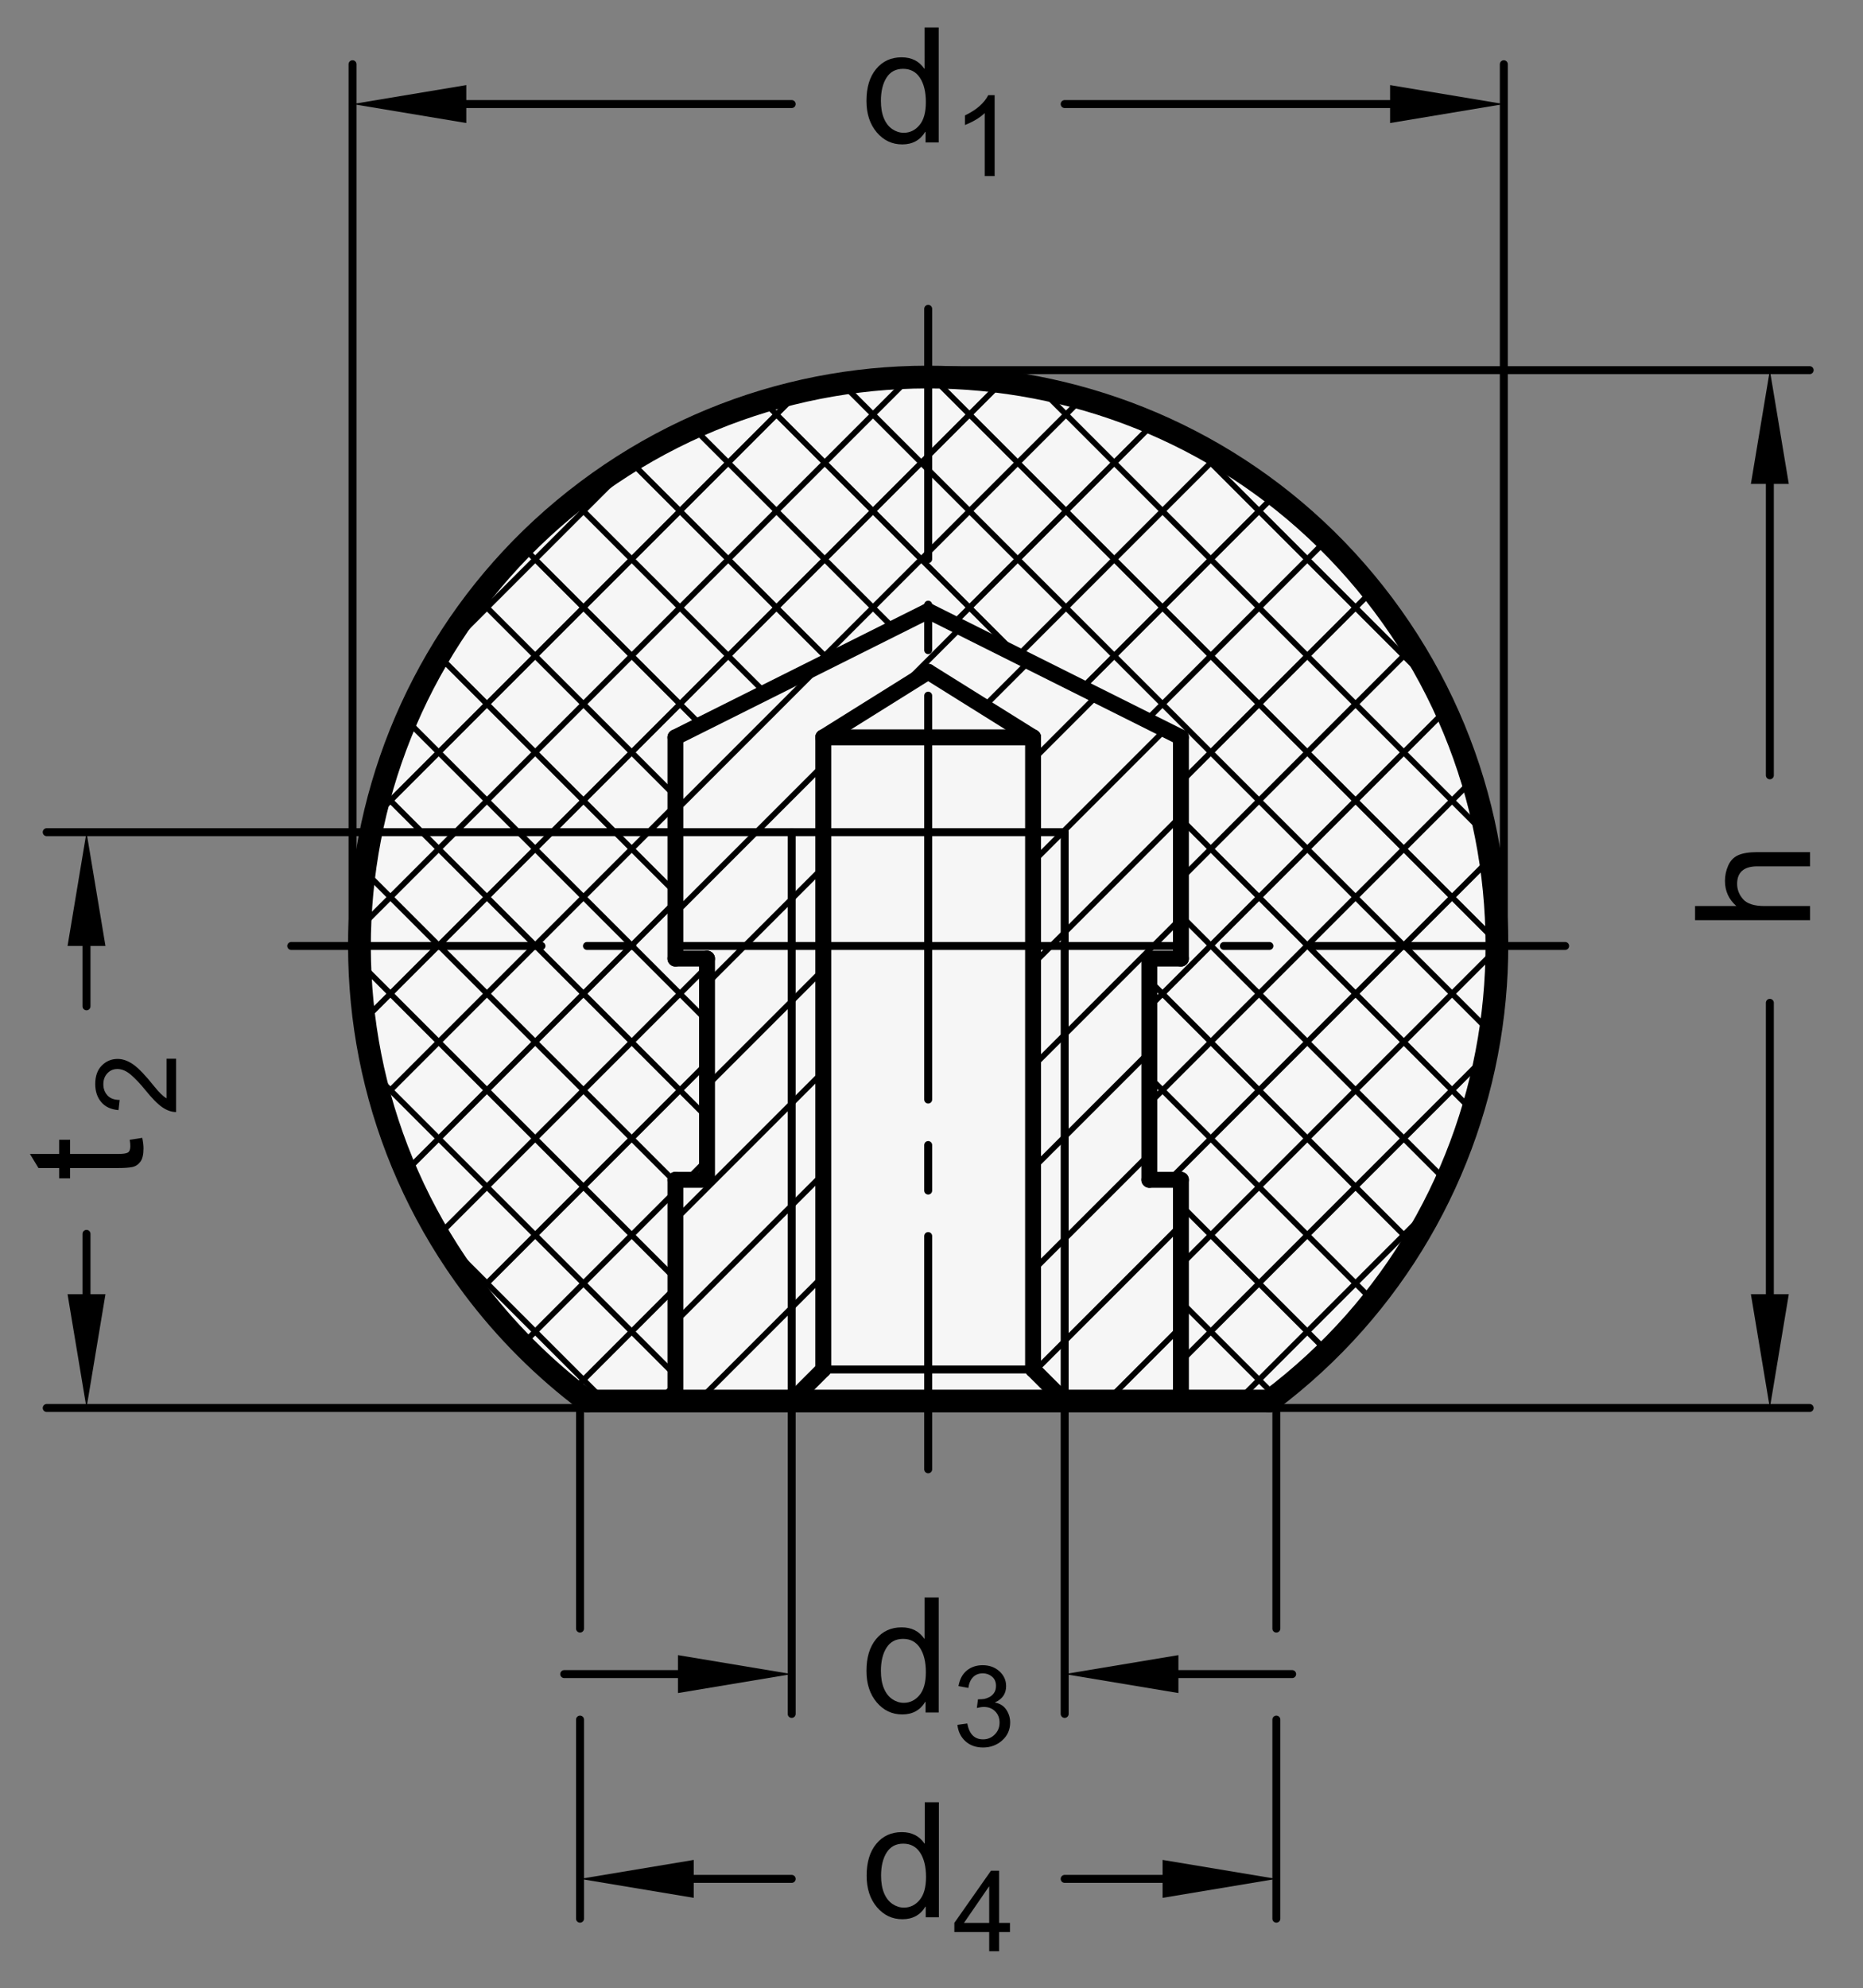
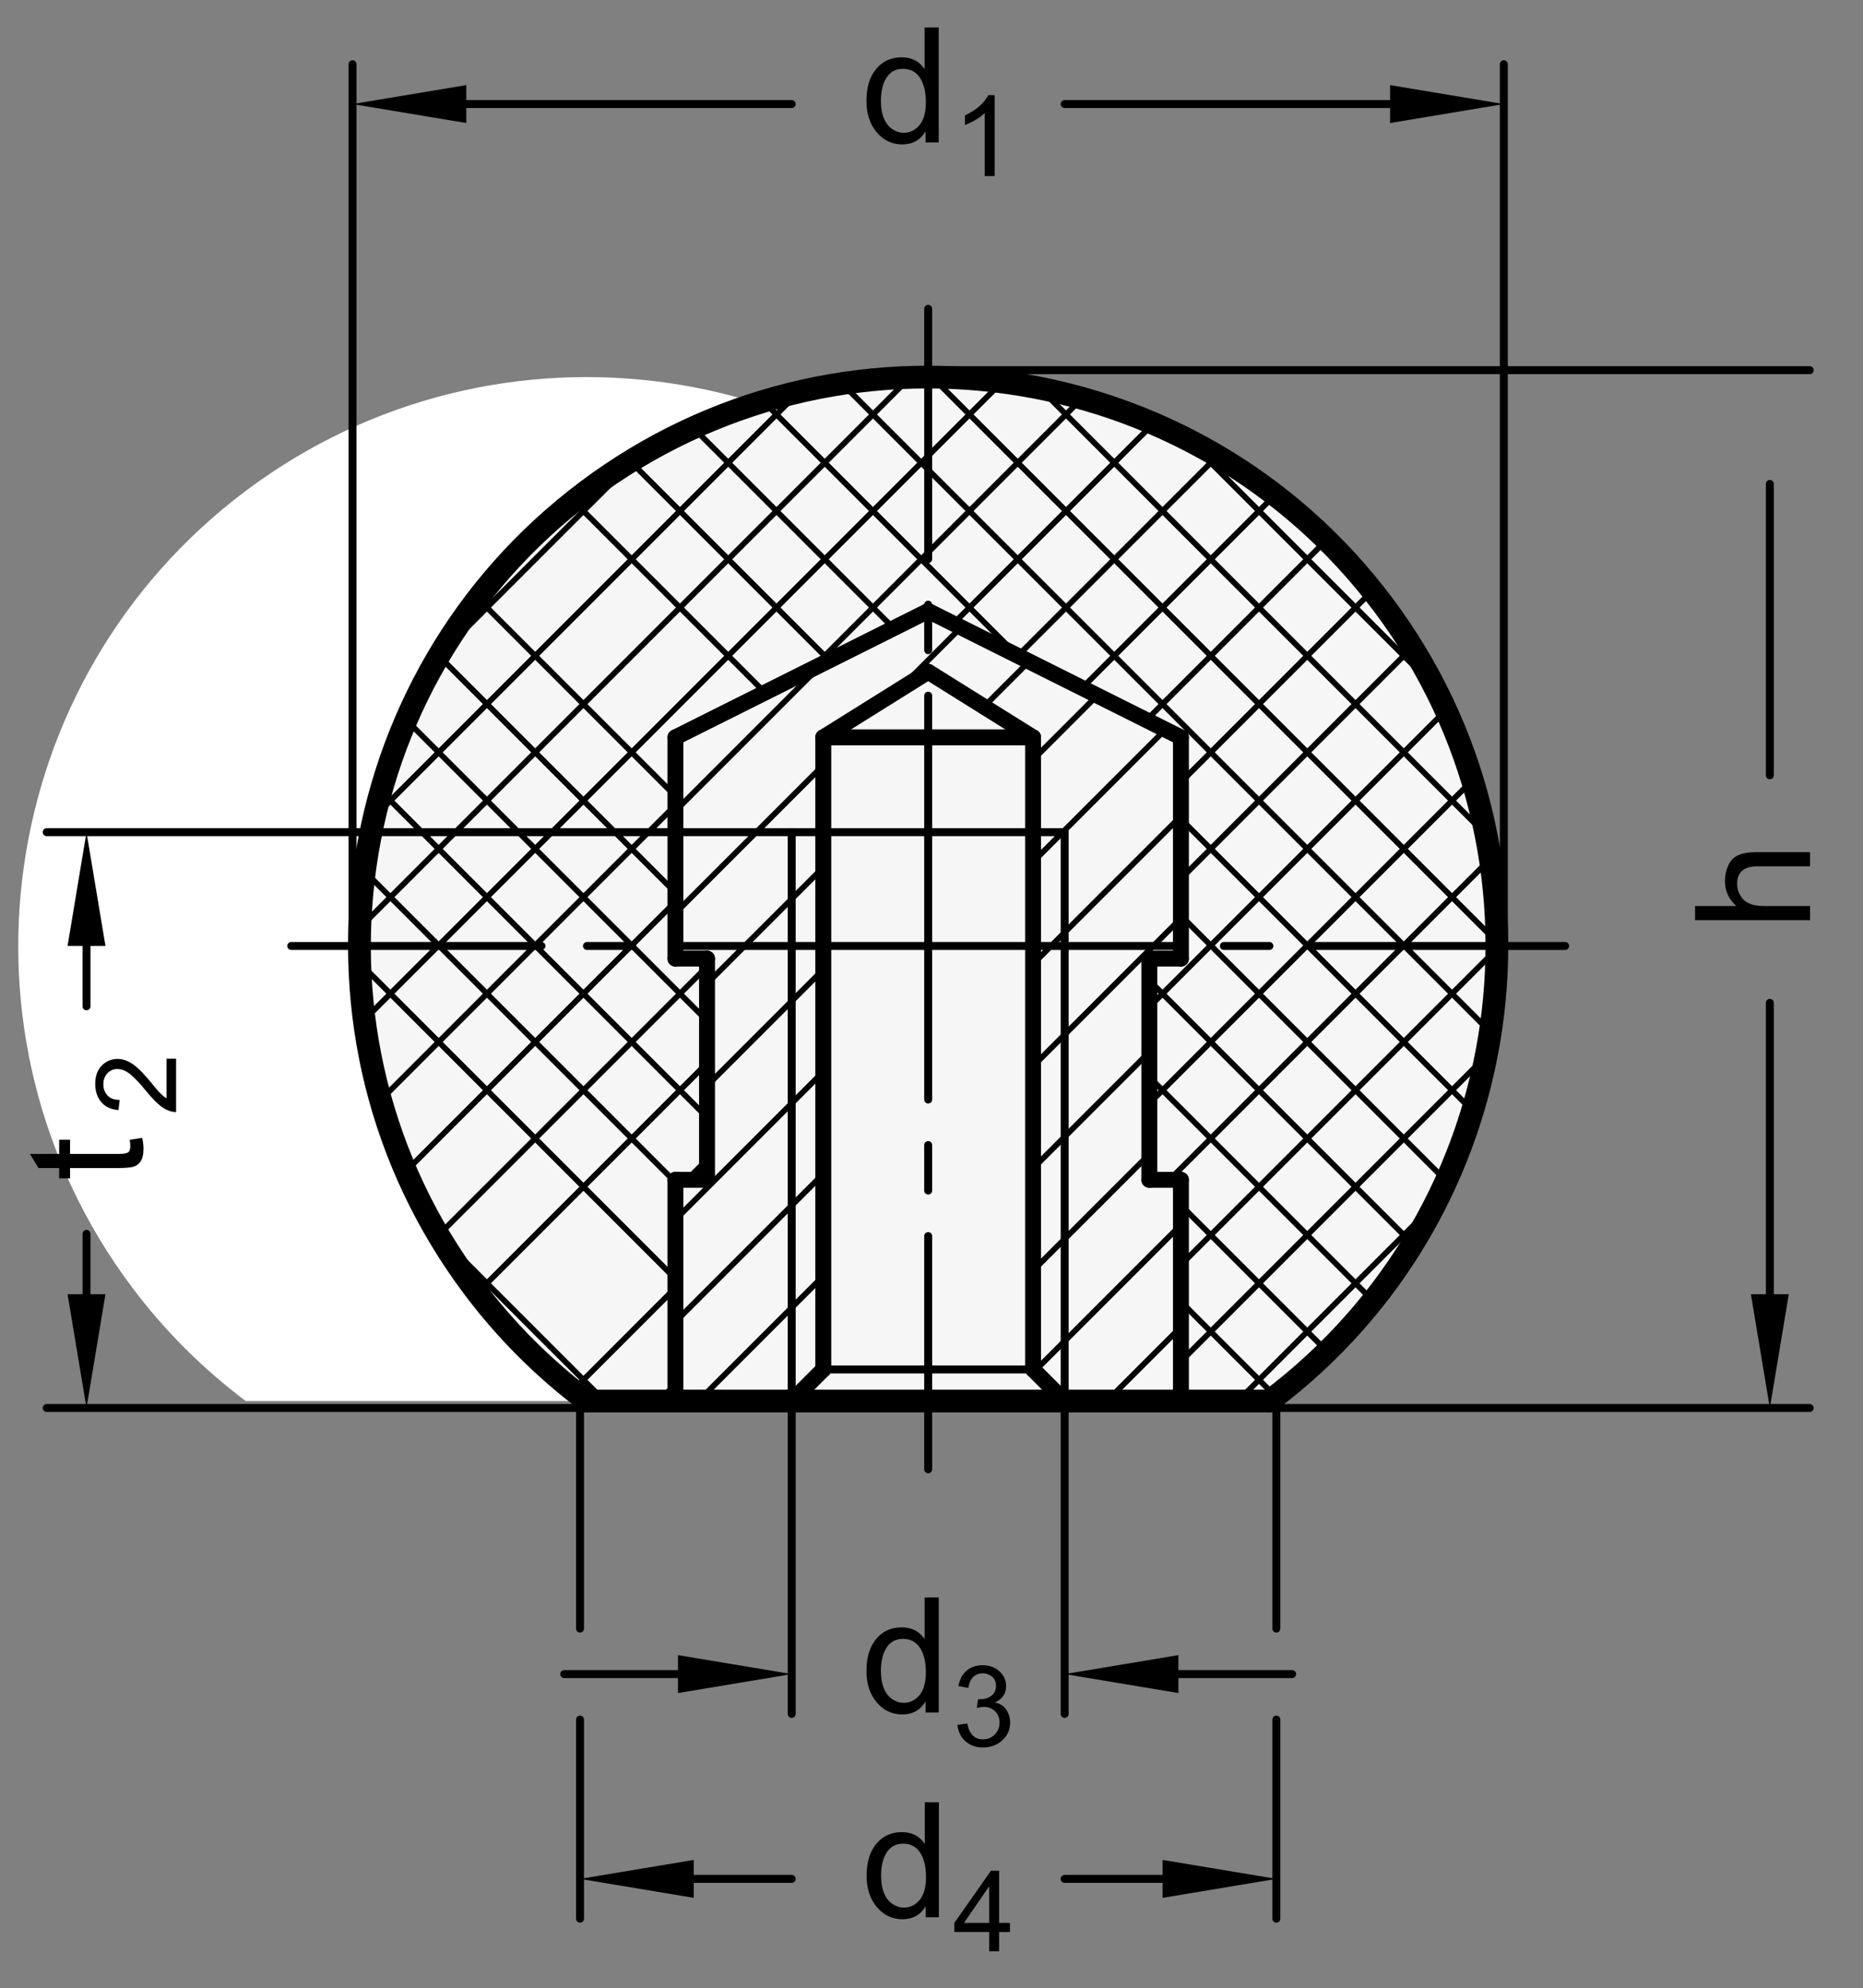
<svg xmlns="http://www.w3.org/2000/svg" version="1.1" x="0px" y="0px" viewBox="0 0 116.076 123.85" enable-background="new 0 0 116.076 123.85" xml:space="preserve">
  <rect x="0" y="0" width="116.076" height="123.85" fill="#808080" stroke="none" />
  <g id="MD_x5F_3_x5F_FUELLUNG_x5F_WS">
    <g id="POLYLINE_1_">
-       <path fill="#FFFFFF" d="M57.831,87.269h21.26c15.655-11.741,18.828-33.951,7.087-49.606s-33.951-18.828-49.606-7.087    s-18.828,33.951-7.087,49.606c2.015,2.686,4.401,5.072,7.087,7.087h9.921H57.831z" />
+       <path fill="#FFFFFF" d="M57.831,87.269c15.655-11.741,18.828-33.951,7.087-49.606s-33.951-18.828-49.606-7.087    s-18.828,33.951-7.087,49.606c2.015,2.686,4.401,5.072,7.087,7.087h9.921H57.831z" />
    </g>
  </g>
  <g id="MD_x5F_3_x5F_FUELLUNG_x5F_GR">
    <g id="POLYLINE">
      <path fill="#F6F6F6" d="M57.831,87.269h21.26c15.655-11.741,18.828-33.951,7.087-49.606s-33.951-18.828-49.606-7.087    s-18.828,33.951-7.087,49.606c2.015,2.686,4.401,5.072,7.087,7.087h9.921H57.831z" />
    </g>
  </g>
  <g id="MD_x5F_2_x5F_SCHRAFFUR">
    <g id="HATCH">
      <path fill-rule="evenodd" clip-rule="evenodd" fill="none" d="M57.831,38.056L42.083,45.93v5.906h7.244h1.969V45.93l6.535-4.085    l6.535,4.085v5.906h1.969v35.433h7.244V73.49h-1.969V59.71h1.969V45.93L57.831,38.056z M66.335,58.923h-1.969v26.378l1.969,1.969    V58.923z M49.327,51.836h-7.244v7.874h1.969v13.78h-1.969v13.78h7.244V51.836z M51.296,58.923h-1.969v28.346l1.969-1.969V58.923z     M51.296,51.836h-1.969v7.087h1.969V51.836z M66.335,51.836h-1.969v7.087h1.969V51.836z" />
      <path fill="none" stroke="#000000" stroke-width="0.354" stroke-linecap="round" stroke-linejoin="round" stroke-miterlimit="10" d="    M42.083,50.511l9.161-9.161 M42.083,56.875l5.039-5.039 M47.122,51.836l4.174-4.174 M55.914,43.044l3.964-3.964 M44.052,61.27    l5.276-5.276 M49.327,55.995l1.969-1.969 M61.305,44.017l2.816-2.816 M44.052,67.634l5.276-5.276 M49.327,62.359l1.969-1.969     M64.367,47.319l3.997-3.997 M42.083,75.967l7.244-7.244 M49.327,68.723l1.969-1.969 M64.367,53.683l1.847-1.847 M66.214,51.836    l6.392-6.392 M42.083,82.331l7.244-7.244 M49.327,75.087l1.969-1.969 M64.367,60.047l1.125-1.125 M65.491,58.923l0.844-0.844     M66.335,58.079l7.244-7.244 M43.509,87.269l5.818-5.818 M49.327,81.451l1.969-1.969 M64.367,66.411l1.969-1.969 M66.335,64.443    l7.244-7.244 M64.367,72.775l1.969-1.969 M64.367,79.139l1.969-1.969 M66.335,70.807l5.276-5.276 M66.335,77.171l5.276-5.276     M64.468,85.402l1.867-1.867 M66.335,83.535l7.244-7.244 M68.965,87.269l4.615-4.615" />
    </g>
    <g id="LINE_48_">
      <line fill="none" stroke="#000000" stroke-width="0.354" stroke-linecap="round" stroke-linejoin="round" stroke-miterlimit="10" x1="27.385" y1="40.797" x2="39.705" y2="28.477" />
    </g>
    <g id="LINE_49_">
      <line fill="none" stroke="#000000" stroke-width="0.354" stroke-linecap="round" stroke-linejoin="round" stroke-miterlimit="10" x1="23.325" y1="50.87" x2="49.778" y2="24.417" />
    </g>
    <g id="LINE_50_">
      <line fill="none" stroke="#000000" stroke-width="0.354" stroke-linecap="round" stroke-linejoin="round" stroke-miterlimit="10" x1="22.416" y1="57.792" x2="56.701" y2="23.508" />
    </g>
    <g id="LINE_51_">
      <line fill="none" stroke="#000000" stroke-width="0.354" stroke-linecap="round" stroke-linejoin="round" stroke-miterlimit="10" x1="22.698" y1="63.523" x2="62.432" y2="23.789" />
    </g>
    <g id="LINE_52_">
      <line fill="none" stroke="#000000" stroke-width="0.354" stroke-linecap="round" stroke-linejoin="round" stroke-miterlimit="10" x1="23.721" y1="68.514" x2="42.083" y2="50.152" />
    </g>
    <g id="LINE_53_">
      <line fill="none" stroke="#000000" stroke-width="0.354" stroke-linecap="round" stroke-linejoin="round" stroke-miterlimit="10" x1="50.525" y1="41.709" x2="67.422" y2="24.812" />
    </g>
    <g id="LINE_54_">
      <line fill="none" stroke="#000000" stroke-width="0.354" stroke-linecap="round" stroke-linejoin="round" stroke-miterlimit="10" x1="25.295" y1="72.953" x2="42.083" y2="56.165" />
    </g>
    <g id="LINE_55_">
      <line fill="none" stroke="#000000" stroke-width="0.354" stroke-linecap="round" stroke-linejoin="round" stroke-miterlimit="10" x1="59.405" y1="38.843" x2="71.862" y2="26.386" />
    </g>
    <g id="LINE_56_">
      <line fill="none" stroke="#000000" stroke-width="0.354" stroke-linecap="round" stroke-linejoin="round" stroke-miterlimit="10" x1="27.321" y1="76.94" x2="44.052" y2="60.209" />
    </g>
    <g id="LINE_57_">
      <line fill="none" stroke="#000000" stroke-width="0.354" stroke-linecap="round" stroke-linejoin="round" stroke-miterlimit="10" x1="63.414" y1="40.848" x2="75.849" y2="28.412" />
    </g>
    <g id="LINE_58_">
      <line fill="none" stroke="#000000" stroke-width="0.354" stroke-linecap="round" stroke-linejoin="round" stroke-miterlimit="10" x1="29.747" y1="80.527" x2="44.052" y2="66.223" />
    </g>
    <g id="LINE_59_">
      <line fill="none" stroke="#000000" stroke-width="0.354" stroke-linecap="round" stroke-linejoin="round" stroke-miterlimit="10" x1="67.422" y1="42.852" x2="79.436" y2="30.838" />
    </g>
    <g id="LINE_60_">
-       <line fill="none" stroke="#000000" stroke-width="0.354" stroke-linecap="round" stroke-linejoin="round" stroke-miterlimit="10" x1="32.544" y1="83.743" x2="42.083" y2="74.204" />
-     </g>
+       </g>
    <g id="LINE_61_">
      <line fill="none" stroke="#000000" stroke-width="0.354" stroke-linecap="round" stroke-linejoin="round" stroke-miterlimit="10" x1="71.431" y1="44.856" x2="82.652" y2="33.636" />
    </g>
    <g id="LINE_62_">
      <line fill="none" stroke="#000000" stroke-width="0.354" stroke-linecap="round" stroke-linejoin="round" stroke-miterlimit="10" x1="42.798" y1="73.49" x2="44.052" y2="72.236" />
    </g>
    <g id="LINE_63_">
      <line fill="none" stroke="#000000" stroke-width="0.354" stroke-linecap="round" stroke-linejoin="round" stroke-miterlimit="10" x1="35.704" y1="86.597" x2="42.083" y2="80.217" />
    </g>
    <g id="LINE_64_">
      <line fill="none" stroke="#000000" stroke-width="0.354" stroke-linecap="round" stroke-linejoin="round" stroke-miterlimit="10" x1="73.579" y1="48.721" x2="85.506" y2="36.795" />
    </g>
    <g id="LINE_65_">
      <line fill="none" stroke="#000000" stroke-width="0.354" stroke-linecap="round" stroke-linejoin="round" stroke-miterlimit="10" x1="41.045" y1="87.269" x2="42.083" y2="86.231" />
    </g>
    <g id="LINE_66_">
      <line fill="none" stroke="#000000" stroke-width="0.354" stroke-linecap="round" stroke-linejoin="round" stroke-miterlimit="10" x1="73.579" y1="54.735" x2="87.99" y2="40.323" />
    </g>
    <g id="LINE_67_">
      <line fill="none" stroke="#000000" stroke-width="0.354" stroke-linecap="round" stroke-linejoin="round" stroke-miterlimit="10" x1="71.611" y1="62.716" x2="90.082" y2="44.245" />
    </g>
    <g id="LINE_68_">
      <line fill="none" stroke="#000000" stroke-width="0.354" stroke-linecap="round" stroke-linejoin="round" stroke-miterlimit="10" x1="71.611" y1="68.729" x2="91.73" y2="48.61" />
    </g>
    <g id="LINE_69_">
      <line fill="none" stroke="#000000" stroke-width="0.354" stroke-linecap="round" stroke-linejoin="round" stroke-miterlimit="10" x1="72.864" y1="73.49" x2="92.848" y2="53.506" />
    </g>
    <g id="LINE_70_">
      <line fill="none" stroke="#000000" stroke-width="0.354" stroke-linecap="round" stroke-linejoin="round" stroke-miterlimit="10" x1="73.579" y1="78.787" x2="93.264" y2="59.103" />
    </g>
    <g id="LINE_71_">
      <line fill="none" stroke="#000000" stroke-width="0.354" stroke-linecap="round" stroke-linejoin="round" stroke-miterlimit="10" x1="73.579" y1="84.801" x2="92.593" y2="65.787" />
    </g>
    <g id="LINE_72_">
      <line fill="none" stroke="#000000" stroke-width="0.354" stroke-linecap="round" stroke-linejoin="round" stroke-miterlimit="10" x1="77.124" y1="87.269" x2="89.421" y2="74.972" />
    </g>
    <g id="LINE_73_">
      <line fill="none" stroke="#000000" stroke-width="0.354" stroke-linecap="round" stroke-linejoin="round" stroke-miterlimit="10" x1="37.672" y1="87.269" x2="27.289" y2="76.886" />
    </g>
    <g id="LINE_74_">
-       <line fill="none" stroke="#000000" stroke-width="0.354" stroke-linecap="round" stroke-linejoin="round" stroke-miterlimit="10" x1="42.083" y1="85.667" x2="23.305" y2="66.889" />
-     </g>
+       </g>
    <g id="LINE_75_">
      <line fill="none" stroke="#000000" stroke-width="0.354" stroke-linecap="round" stroke-linejoin="round" stroke-miterlimit="10" x1="42.083" y1="79.654" x2="22.414" y2="59.985" />
    </g>
    <g id="LINE_76_">
      <line fill="none" stroke="#000000" stroke-width="0.354" stroke-linecap="round" stroke-linejoin="round" stroke-miterlimit="10" x1="42.083" y1="73.64" x2="22.706" y2="54.263" />
    </g>
    <g id="LINE_77_">
      <line fill="none" stroke="#000000" stroke-width="0.354" stroke-linecap="round" stroke-linejoin="round" stroke-miterlimit="10" x1="44.052" y1="69.596" x2="23.736" y2="49.28" />
    </g>
    <g id="LINE_78_">
      <line fill="none" stroke="#000000" stroke-width="0.354" stroke-linecap="round" stroke-linejoin="round" stroke-miterlimit="10" x1="44.052" y1="63.583" x2="25.315" y2="44.845" />
    </g>
    <g id="LINE_79_">
      <line fill="none" stroke="#000000" stroke-width="0.354" stroke-linecap="round" stroke-linejoin="round" stroke-miterlimit="10" x1="73.751" y1="87.269" x2="73.579" y2="87.097" />
    </g>
    <g id="LINE_80_">
      <line fill="none" stroke="#000000" stroke-width="0.354" stroke-linecap="round" stroke-linejoin="round" stroke-miterlimit="10" x1="42.083" y1="55.601" x2="27.346" y2="40.863" />
    </g>
    <g id="LINE_81_">
      <line fill="none" stroke="#000000" stroke-width="0.354" stroke-linecap="round" stroke-linejoin="round" stroke-miterlimit="10" x1="79.474" y1="86.978" x2="73.579" y2="81.084" />
    </g>
    <g id="LINE_82_">
      <line fill="none" stroke="#000000" stroke-width="0.354" stroke-linecap="round" stroke-linejoin="round" stroke-miterlimit="10" x1="42.083" y1="49.588" x2="29.776" y2="37.28" />
    </g>
    <g id="LINE_83_">
      <line fill="none" stroke="#000000" stroke-width="0.354" stroke-linecap="round" stroke-linejoin="round" stroke-miterlimit="10" x1="82.685" y1="84.177" x2="73.579" y2="75.071" />
    </g>
    <g id="LINE_84_">
-       <line fill="none" stroke="#000000" stroke-width="0.354" stroke-linecap="round" stroke-linejoin="round" stroke-miterlimit="10" x1="43.654" y1="45.145" x2="32.577" y2="34.068" />
-     </g>
+       </g>
    <g id="LINE_85_">
      <line fill="none" stroke="#000000" stroke-width="0.354" stroke-linecap="round" stroke-linejoin="round" stroke-miterlimit="10" x1="71.998" y1="73.49" x2="71.611" y2="73.102" />
    </g>
    <g id="LINE_86_">
      <line fill="none" stroke="#000000" stroke-width="0.354" stroke-linecap="round" stroke-linejoin="round" stroke-miterlimit="10" x1="85.535" y1="81.013" x2="71.611" y2="67.089" />
    </g>
    <g id="LINE_87_">
      <line fill="none" stroke="#000000" stroke-width="0.354" stroke-linecap="round" stroke-linejoin="round" stroke-miterlimit="10" x1="47.663" y1="43.141" x2="35.741" y2="31.219" />
    </g>
    <g id="LINE_88_">
      <line fill="none" stroke="#000000" stroke-width="0.354" stroke-linecap="round" stroke-linejoin="round" stroke-miterlimit="10" x1="88.016" y1="77.481" x2="71.611" y2="61.076" />
    </g>
    <g id="LINE_89_">
      <line fill="none" stroke="#000000" stroke-width="0.354" stroke-linecap="round" stroke-linejoin="round" stroke-miterlimit="10" x1="51.671" y1="41.136" x2="39.273" y2="28.738" />
    </g>
    <g id="LINE_90_">
      <line fill="none" stroke="#000000" stroke-width="0.354" stroke-linecap="round" stroke-linejoin="round" stroke-miterlimit="10" x1="90.102" y1="73.554" x2="73.579" y2="57.031" />
    </g>
    <g id="LINE_91_">
      <line fill="none" stroke="#000000" stroke-width="0.354" stroke-linecap="round" stroke-linejoin="round" stroke-miterlimit="10" x1="55.68" y1="39.132" x2="43.2" y2="26.652" />
    </g>
    <g id="LINE_92_">
      <line fill="none" stroke="#000000" stroke-width="0.354" stroke-linecap="round" stroke-linejoin="round" stroke-miterlimit="10" x1="91.746" y1="69.184" x2="73.579" y2="51.018" />
    </g>
    <g id="LINE_93_">
      <line fill="none" stroke="#000000" stroke-width="0.354" stroke-linecap="round" stroke-linejoin="round" stroke-miterlimit="10" x1="63.405" y1="40.843" x2="47.57" y2="25.008" />
    </g>
    <g id="LINE_94_">
      <line fill="none" stroke="#000000" stroke-width="0.354" stroke-linecap="round" stroke-linejoin="round" stroke-miterlimit="10" x1="92.857" y1="64.282" x2="52.472" y2="23.897" />
    </g>
    <g id="LINE_95_">
      <line fill="none" stroke="#000000" stroke-width="0.354" stroke-linecap="round" stroke-linejoin="round" stroke-miterlimit="10" x1="93.264" y1="58.676" x2="58.078" y2="23.49" />
    </g>
    <g id="LINE_96_">
      <line fill="none" stroke="#000000" stroke-width="0.354" stroke-linecap="round" stroke-linejoin="round" stroke-miterlimit="10" x1="92.577" y1="51.976" x2="64.778" y2="24.177" />
    </g>
    <g id="LINE_97_">
      <line fill="none" stroke="#000000" stroke-width="0.354" stroke-linecap="round" stroke-linejoin="round" stroke-miterlimit="10" x1="89.352" y1="42.738" x2="74.016" y2="27.402" />
    </g>
  </g>
  <g id="MD_x5F_2_x5F_BEMASSUNG">
    <g id="LINE">
      <line stroke="#000000" stroke-width="0.496" stroke-linecap="round" stroke-linejoin="round" stroke-miterlimit="10" x1="49.327" y1="51.836" x2="2.91" y2="51.836" />
    </g>
    <g id="LINE_1_">
      <line stroke="#000000" stroke-width="0.496" stroke-linecap="round" stroke-linejoin="round" stroke-miterlimit="10" x1="29.052" y1="6.482" x2="49.327" y2="6.482" />
    </g>
    <g id="SOLID">
      <polygon points="43.225,115.852 36.139,117.033 43.225,118.214   " />
    </g>
    <g id="LINE_2_">
      <line stroke="#000000" stroke-width="0.496" stroke-linecap="round" stroke-linejoin="round" stroke-miterlimit="10" x1="42.241" y1="104.277" x2="35.154" y2="104.277" />
    </g>
    <g id="TEXT">
      <g>
        <path d="M8.863,70.875c0.052,0.26,0.078,0.48,0.078,0.659c0,0.385-0.067,0.665-0.203,0.841c-0.135,0.176-0.307,0.283-0.516,0.322     c-0.208,0.039-0.498,0.059-0.869,0.059H4.367v0.641h-0.68v-0.641h-1.29l-0.533-0.879h1.823v-0.881h0.68v0.881h3.035     c0.261,0,0.445-0.027,0.555-0.081c0.108-0.054,0.163-0.19,0.163-0.408c0-0.127-0.013-0.257-0.039-0.392L8.863,70.875z" />
      </g>
    </g>
    <g id="LINE_4_">
      <line stroke="#000000" stroke-width="0.496" stroke-linecap="round" stroke-linejoin="round" stroke-miterlimit="10" x1="36.139" y1="107.112" x2="36.139" y2="119.513" />
    </g>
    <g id="LINE_5_">
      <line stroke="#000000" stroke-width="0.496" stroke-linecap="round" stroke-linejoin="round" stroke-miterlimit="10" x1="36.571" y1="87.702" x2="2.91" y2="87.702" />
    </g>
    <g id="LINE_6_">
      <line stroke="#000000" stroke-width="0.496" stroke-linecap="round" stroke-linejoin="round" stroke-miterlimit="10" x1="5.39" y1="80.615" x2="5.39" y2="76.856" />
    </g>
    <g id="SOLID_1_">
      <polygon points="4.209,80.615 5.39,87.702 6.571,80.615   " />
    </g>
    <g id="LINE_7_">
      <line stroke="#000000" stroke-width="0.496" stroke-linecap="round" stroke-linejoin="round" stroke-miterlimit="10" x1="36.139" y1="87.702" x2="36.139" y2="101.442" />
    </g>
    <g id="LINE_8_">
      <line stroke="#000000" stroke-width="0.496" stroke-linecap="round" stroke-linejoin="round" stroke-miterlimit="10" x1="21.965" y1="58.923" x2="21.965" y2="4.001" />
    </g>
    <g id="SOLID_2_">
      <polygon points="4.209,58.923 5.39,51.836 6.571,58.923   " />
    </g>
    <g id="TEXT_1_">
      <g>
        <path d="M10.972,65.946v3.322c-0.283,0-0.569-0.1-0.858-0.297c-0.29-0.197-0.652-0.566-1.088-1.106     c-0.265-0.331-0.543-0.626-0.833-0.886c-0.291-0.26-0.584-0.391-0.878-0.391c-0.253,0-0.462,0.09-0.628,0.269     c-0.165,0.179-0.248,0.405-0.248,0.679c0,0.277,0.085,0.508,0.255,0.695s0.424,0.281,0.762,0.283l-0.072,0.633     c-0.47-0.038-0.829-0.205-1.077-0.5c-0.249-0.296-0.373-0.67-0.373-1.125c0-0.492,0.136-0.876,0.408-1.15     c0.272-0.275,0.602-0.412,0.987-0.412c0.321,0,0.647,0.115,0.977,0.347c0.33,0.231,0.771,0.692,1.322,1.384     c0.29,0.363,0.54,0.604,0.749,0.723v-2.467H10.972z" />
      </g>
    </g>
    <g id="LINE_9_">
      <line stroke="#000000" stroke-width="0.496" stroke-linecap="round" stroke-linejoin="round" stroke-miterlimit="10" x1="5.39" y1="56.954" x2="5.39" y2="62.682" />
    </g>
    <g id="SOLID_3_">
      <polygon points="29.052,5.301 21.965,6.482 29.052,7.663   " />
    </g>
    <g id="LINE_12_">
      <line stroke="#000000" stroke-width="0.496" stroke-linecap="round" stroke-linejoin="round" stroke-miterlimit="10" x1="110.272" y1="80.615" x2="110.272" y2="62.466" />
    </g>
    <g id="LINE_13_">
      <line stroke="#000000" stroke-width="0.496" stroke-linecap="round" stroke-linejoin="round" stroke-miterlimit="10" x1="79.091" y1="87.702" x2="112.753" y2="87.702" />
    </g>
    <g id="LINE_14_">
      <line stroke="#000000" stroke-width="0.496" stroke-linecap="round" stroke-linejoin="round" stroke-miterlimit="10" x1="79.524" y1="107.112" x2="79.524" y2="119.513" />
    </g>
    <g id="TEXT_2_">
      <g>
        <path d="M61.999,106.051c0.31,0.06,0.544,0.209,0.703,0.45c0.158,0.24,0.237,0.502,0.237,0.785c0,0.456-0.166,0.83-0.498,1.123     c-0.331,0.294-0.729,0.44-1.191,0.44c-0.443,0-0.808-0.129-1.095-0.387c-0.288-0.258-0.455-0.599-0.503-1.023l0.615-0.085     c0.062,0.33,0.174,0.578,0.337,0.742s0.378,0.246,0.646,0.246c0.287,0,0.53-0.101,0.73-0.303c0.199-0.202,0.299-0.448,0.299-0.74     c0-0.281-0.091-0.514-0.271-0.698c-0.182-0.185-0.418-0.277-0.71-0.277c-0.119,0-0.264,0.021-0.435,0.065l0.071-0.541     c0.164,0,0.295-0.008,0.391-0.023c0.096-0.017,0.202-0.055,0.321-0.116c0.118-0.062,0.217-0.15,0.294-0.266     c0.078-0.115,0.116-0.258,0.116-0.43c0-0.248-0.082-0.441-0.248-0.578c-0.165-0.137-0.356-0.205-0.572-0.205     c-0.249,0-0.451,0.079-0.607,0.236s-0.255,0.382-0.296,0.674l-0.616-0.113c0.08-0.436,0.256-0.762,0.528-0.979     c0.272-0.216,0.599-0.324,0.978-0.324c0.417,0,0.766,0.126,1.045,0.378s0.419,0.561,0.419,0.925c0,0.468-0.229,0.805-0.688,1.01     V106.051z" />
      </g>
    </g>
    <g id="LINE_15_">
      <line stroke="#000000" stroke-width="0.496" stroke-linecap="round" stroke-linejoin="round" stroke-miterlimit="10" x1="72.437" y1="117.033" x2="66.335" y2="117.033" />
    </g>
    <g id="LINE_16_">
      <line stroke="#000000" stroke-width="0.496" stroke-linecap="round" stroke-linejoin="round" stroke-miterlimit="10" x1="43.225" y1="117.033" x2="49.327" y2="117.033" />
    </g>
    <g id="TEXT_3_">
      <g>
        <path d="M62.927,120.343h-0.678v1.197h-0.616v-1.197h-2.172v-0.568l2.282-3.25h0.506v3.25h0.678V120.343z M61.633,119.775v-2.265     h-0.014l-1.557,2.265H61.633z" />
      </g>
    </g>
    <g id="TEXT_4_">
      <g>
        <path d="M58.498,119.424h-0.82v-0.66h-0.02c-0.316,0.521-0.794,0.782-1.433,0.782c-0.635,0-1.165-0.252-1.591-0.755     c-0.425-0.504-0.638-1.156-0.638-1.957c0-0.838,0.2-1.499,0.602-1.984c0.4-0.485,0.93-0.729,1.588-0.729     c0.619,0,1.09,0.236,1.413,0.709h0.02v-2.571h0.879V119.424z M56.318,118.823c0.385,0,0.711-0.157,0.978-0.474     c0.268-0.316,0.401-0.795,0.401-1.437c0-0.633-0.122-1.136-0.367-1.511c-0.244-0.374-0.595-0.562-1.051-0.562     s-0.801,0.183-1.033,0.55c-0.233,0.366-0.35,0.848-0.35,1.444c0,0.43,0.063,0.794,0.188,1.092c0.125,0.298,0.3,0.522,0.525,0.672     C55.835,118.749,56.071,118.823,56.318,118.823z" />
      </g>
    </g>
    <g id="SOLID_4_">
      <polygon points="72.437,115.852 79.524,117.033 72.437,118.214   " />
    </g>
    <g id="LINE_18_">
      <line stroke="#000000" stroke-width="0.496" stroke-linecap="round" stroke-linejoin="round" stroke-miterlimit="10" x1="49.327" y1="87.269" x2="49.327" y2="106.757" />
    </g>
    <g id="SOLID_5_">
      <polygon points="42.241,103.096 49.327,104.277 42.241,105.458   " />
    </g>
    <g id="TEXT_5_">
      <g>
        <path d="M58.487,106.668h-0.82v-0.66h-0.02c-0.316,0.521-0.794,0.782-1.433,0.782c-0.635,0-1.165-0.252-1.591-0.755     c-0.425-0.504-0.638-1.156-0.638-1.957c0-0.838,0.2-1.499,0.602-1.984c0.4-0.485,0.93-0.729,1.588-0.729     c0.619,0,1.09,0.236,1.413,0.709h0.02v-2.571h0.879V106.668z M56.308,106.067c0.385,0,0.711-0.157,0.978-0.474     c0.268-0.316,0.401-0.795,0.401-1.437c0-0.633-0.122-1.136-0.367-1.511c-0.244-0.374-0.595-0.562-1.051-0.562     s-0.801,0.183-1.033,0.55c-0.233,0.366-0.35,0.848-0.35,1.444c0,0.43,0.063,0.794,0.188,1.092c0.125,0.298,0.3,0.522,0.525,0.672     C55.824,105.993,56.061,106.067,56.308,106.067z" />
      </g>
    </g>
    <g id="LINE_21_">
      <line stroke="#000000" stroke-width="0.496" stroke-linecap="round" stroke-linejoin="round" stroke-miterlimit="10" x1="79.524" y1="87.702" x2="79.524" y2="101.442" />
    </g>
    <g id="SOLID_6_">
      <polygon points="109.091,80.615 110.272,87.702 111.453,80.615   " />
    </g>
    <g id="SOLID_7_">
      <polygon points="86.611,5.301 93.697,6.482 86.611,7.663   " />
    </g>
    <g id="LINE_23_">
      <line stroke="#000000" stroke-width="0.496" stroke-linecap="round" stroke-linejoin="round" stroke-miterlimit="10" x1="57.831" y1="23.057" x2="112.753" y2="23.057" />
    </g>
    <g id="LINE_30_">
      <line stroke="#000000" stroke-width="0.496" stroke-linecap="round" stroke-linejoin="round" stroke-miterlimit="10" x1="86.611" y1="6.482" x2="66.335" y2="6.482" />
    </g>
    <g id="TEXT_6_">
      <g>
        <path d="M61.972,10.968h-0.616V7.044c-0.308,0.292-0.72,0.539-1.235,0.742V7.191c0.71-0.34,1.193-0.76,1.451-1.262h0.4V10.968z" />
      </g>
    </g>
    <g id="TEXT_7_">
      <g>
        <path d="M58.487,8.873h-0.82v-0.66h-0.02c-0.316,0.521-0.794,0.782-1.433,0.782c-0.635,0-1.165-0.252-1.591-0.755     c-0.425-0.504-0.638-1.156-0.638-1.957c0-0.838,0.2-1.499,0.602-1.984c0.4-0.485,0.93-0.729,1.588-0.729     c0.619,0,1.09,0.236,1.413,0.709h0.02V1.708h0.879V8.873z M56.308,8.271c0.385,0,0.711-0.157,0.978-0.474     c0.268-0.316,0.401-0.795,0.401-1.437c0-0.633-0.122-1.136-0.367-1.511c-0.244-0.374-0.595-0.562-1.051-0.562     s-0.801,0.183-1.033,0.55c-0.233,0.366-0.35,0.848-0.35,1.444c0,0.43,0.063,0.794,0.188,1.092c0.125,0.298,0.3,0.522,0.525,0.672     C55.824,8.197,56.061,8.271,56.308,8.271z" />
      </g>
    </g>
    <g id="LINE_31_">
      <line stroke="#000000" stroke-width="0.496" stroke-linecap="round" stroke-linejoin="round" stroke-miterlimit="10" x1="110.272" y1="30.143" x2="110.272" y2="48.293" />
    </g>
    <g id="LINE_32_">
      <line stroke="#000000" stroke-width="0.496" stroke-linecap="round" stroke-linejoin="round" stroke-miterlimit="10" x1="93.697" y1="58.923" x2="93.697" y2="4.001" />
    </g>
    <g id="TEXT_8_">
      <g>
        <path d="M112.777,53.079v0.884h-3.274c-0.424,0-0.741,0.091-0.953,0.274s-0.317,0.455-0.317,0.816     c0,0.359,0.124,0.679,0.374,0.96c0.249,0.282,0.694,0.423,1.336,0.423h2.835v0.88h-7.165v-0.88h2.571     c-0.473-0.417-0.709-0.938-0.709-1.564c0-0.335,0.068-0.656,0.205-0.963c0.137-0.306,0.347-0.521,0.631-0.645     c0.283-0.124,0.678-0.186,1.183-0.186H112.777z" />
      </g>
    </g>
    <g id="SOLID_8_">
-       <polygon points="109.091,30.143 110.272,23.057 111.453,30.143   " />
-     </g>
+       </g>
    <g id="LINE_107_">
      <line stroke="#000000" stroke-width="0.496" stroke-linecap="round" stroke-linejoin="round" stroke-miterlimit="10" x1="66.335" y1="87.269" x2="66.335" y2="106.757" />
    </g>
    <g id="LINE_108_">
      <line stroke="#000000" stroke-width="0.496" stroke-linecap="round" stroke-linejoin="round" stroke-miterlimit="10" x1="73.422" y1="104.277" x2="80.508" y2="104.277" />
    </g>
    <g id="SOLID_9_">
      <polygon points="73.422,103.096 66.335,104.277 73.422,105.458   " />
    </g>
  </g>
  <g id="MD_x5F_1_x5F_100">
    <g id="LINE_3_">
      <line fill="none" stroke="#000000" stroke-width="1.417" stroke-linecap="round" stroke-linejoin="round" stroke-miterlimit="10" x1="36.571" y1="87.269" x2="57.831" y2="87.269" />
    </g>
    <g id="ARC">
      <path fill="none" stroke="#000000" stroke-width="1.417" stroke-linecap="round" stroke-linejoin="round" stroke-miterlimit="10" d="    M79.091,87.269c15.655-11.741,18.828-33.951,7.087-49.606s-33.951-18.828-49.606-7.087s-18.828,33.951-7.087,49.606    c2.015,2.686,4.401,5.072,7.087,7.087" />
    </g>
    <g id="LINE_17_">
      <line fill="none" stroke="#000000" stroke-width="1.417" stroke-linecap="round" stroke-linejoin="round" stroke-miterlimit="10" x1="57.831" y1="87.269" x2="79.091" y2="87.269" />
    </g>
  </g>
  <g id="MD_x5F_1_x5F_035">
    <g id="LINE_10_">
      <line fill="none" stroke="#000000" stroke-width="0.496" stroke-linecap="round" stroke-linejoin="round" stroke-miterlimit="10" x1="18.146" y1="58.923" x2="33.737" y2="58.923" />
    </g>
    <g id="LINE_11_">
      <line fill="none" stroke="#000000" stroke-width="0.496" stroke-linecap="round" stroke-linejoin="round" stroke-miterlimit="10" x1="36.571" y1="58.923" x2="39.406" y2="58.923" />
    </g>
    <g id="LINE_19_">
      <line fill="none" stroke="#000000" stroke-width="0.496" stroke-linecap="round" stroke-linejoin="round" stroke-miterlimit="10" x1="57.831" y1="76.993" x2="57.831" y2="91.521" />
    </g>
    <g id="LINE_20_">
      <line fill="none" stroke="#000000" stroke-width="0.496" stroke-linecap="round" stroke-linejoin="round" stroke-miterlimit="10" x1="57.831" y1="71.324" x2="57.831" y2="74.159" />
    </g>
    <g id="LINE_22_">
      <line fill="none" stroke="#000000" stroke-width="0.496" stroke-linecap="round" stroke-linejoin="round" stroke-miterlimit="10" x1="81.926" y1="58.923" x2="97.516" y2="58.923" />
    </g>
    <g id="LINE_24_">
      <line fill="none" stroke="#000000" stroke-width="0.496" stroke-linecap="round" stroke-linejoin="round" stroke-miterlimit="10" x1="57.831" y1="19.238" x2="57.831" y2="34.828" />
    </g>
    <g id="LINE_25_">
      <line fill="none" stroke="#000000" stroke-width="0.496" stroke-linecap="round" stroke-linejoin="round" stroke-miterlimit="10" x1="42.241" y1="58.923" x2="73.422" y2="58.923" />
    </g>
    <g id="LINE_26_">
      <line fill="none" stroke="#000000" stroke-width="0.496" stroke-linecap="round" stroke-linejoin="round" stroke-miterlimit="10" x1="57.831" y1="43.332" x2="57.831" y2="58.923" />
    </g>
    <g id="LINE_27_">
      <line fill="none" stroke="#000000" stroke-width="0.496" stroke-linecap="round" stroke-linejoin="round" stroke-miterlimit="10" x1="57.831" y1="58.923" x2="57.831" y2="68.489" />
    </g>
    <g id="LINE_28_">
      <line fill="none" stroke="#000000" stroke-width="0.496" stroke-linecap="round" stroke-linejoin="round" stroke-miterlimit="10" x1="57.831" y1="37.663" x2="57.831" y2="40.497" />
    </g>
    <g id="LINE_29_">
      <line fill="none" stroke="#000000" stroke-width="0.496" stroke-linecap="round" stroke-linejoin="round" stroke-miterlimit="10" x1="76.256" y1="58.923" x2="79.091" y2="58.923" />
    </g>
    <g id="LINE_35_">
      <line fill="none" stroke="#000000" stroke-width="0.496" stroke-linecap="round" stroke-linejoin="round" stroke-miterlimit="10" x1="49.327" y1="51.836" x2="66.335" y2="51.836" />
    </g>
    <g id="LINE_42_">
      <line fill="none" stroke="#000000" stroke-width="0.496" stroke-linecap="round" stroke-linejoin="round" stroke-miterlimit="10" x1="51.296" y1="85.301" x2="57.831" y2="85.301" />
    </g>
    <g id="LINE_101_">
      <line fill="none" stroke="#000000" stroke-width="0.496" stroke-linecap="round" stroke-linejoin="round" stroke-miterlimit="10" x1="49.327" y1="87.269" x2="49.327" y2="51.836" />
    </g>
    <g id="LINE_104_">
      <line fill="none" stroke="#000000" stroke-width="0.496" stroke-linecap="round" stroke-linejoin="round" stroke-miterlimit="10" x1="66.335" y1="87.269" x2="66.335" y2="51.836" />
    </g>
    <g id="LINE_106_">
      <line fill="none" stroke="#000000" stroke-width="0.496" stroke-linecap="round" stroke-linejoin="round" stroke-miterlimit="10" x1="64.367" y1="85.301" x2="57.831" y2="85.301" />
    </g>
  </g>
  <g id="MD_x5F_1_x5F_070">
    <g id="LINE_33_">
      <line fill="none" stroke="#000000" stroke-width="0.992" stroke-linecap="round" stroke-linejoin="round" stroke-miterlimit="10" x1="42.083" y1="45.93" x2="57.831" y2="38.056" />
    </g>
    <g id="LINE_34_">
      <line fill="none" stroke="#000000" stroke-width="0.992" stroke-linecap="round" stroke-linejoin="round" stroke-miterlimit="10" x1="73.579" y1="45.93" x2="57.831" y2="38.056" />
    </g>
    <g id="LINE_36_">
      <line fill="none" stroke="#000000" stroke-width="0.992" stroke-linecap="round" stroke-linejoin="round" stroke-miterlimit="10" x1="73.579" y1="59.71" x2="73.579" y2="45.93" />
    </g>
    <g id="LINE_37_">
      <line fill="none" stroke="#000000" stroke-width="0.992" stroke-linecap="round" stroke-linejoin="round" stroke-miterlimit="10" x1="71.611" y1="59.71" x2="73.579" y2="59.71" />
    </g>
    <g id="LINE_38_">
      <line fill="none" stroke="#000000" stroke-width="0.992" stroke-linecap="round" stroke-linejoin="round" stroke-miterlimit="10" x1="71.611" y1="73.49" x2="71.611" y2="59.71" />
    </g>
    <g id="LINE_39_">
      <line fill="none" stroke="#000000" stroke-width="0.992" stroke-linecap="round" stroke-linejoin="round" stroke-miterlimit="10" x1="73.579" y1="87.269" x2="73.579" y2="73.49" />
    </g>
    <g id="LINE_40_">
      <line fill="none" stroke="#000000" stroke-width="0.992" stroke-linecap="round" stroke-linejoin="round" stroke-miterlimit="10" x1="42.083" y1="87.269" x2="42.083" y2="73.49" />
    </g>
    <g id="LINE_41_">
      <line fill="none" stroke="#000000" stroke-width="0.992" stroke-linecap="round" stroke-linejoin="round" stroke-miterlimit="10" x1="49.327" y1="87.269" x2="51.296" y2="85.301" />
    </g>
    <g id="LINE_43_">
      <line fill="none" stroke="#000000" stroke-width="0.992" stroke-linecap="round" stroke-linejoin="round" stroke-miterlimit="10" x1="44.052" y1="73.49" x2="44.052" y2="59.71" />
    </g>
    <g id="LINE_44_">
      <line fill="none" stroke="#000000" stroke-width="0.992" stroke-linecap="round" stroke-linejoin="round" stroke-miterlimit="10" x1="42.083" y1="73.49" x2="44.052" y2="73.49" />
    </g>
    <g id="LINE_45_">
      <line fill="none" stroke="#000000" stroke-width="0.992" stroke-linecap="round" stroke-linejoin="round" stroke-miterlimit="10" x1="42.083" y1="59.71" x2="42.083" y2="45.93" />
    </g>
    <g id="LINE_46_">
      <line fill="none" stroke="#000000" stroke-width="0.992" stroke-linecap="round" stroke-linejoin="round" stroke-miterlimit="10" x1="44.052" y1="59.71" x2="42.083" y2="59.71" />
    </g>
    <g id="LINE_47_">
      <line fill="none" stroke="#000000" stroke-width="0.992" stroke-linecap="round" stroke-linejoin="round" stroke-miterlimit="10" x1="73.579" y1="73.49" x2="71.611" y2="73.49" />
    </g>
    <g id="LINE_98_">
      <line fill="none" stroke="#000000" stroke-width="0.992" stroke-linecap="round" stroke-linejoin="round" stroke-miterlimit="10" x1="51.296" y1="45.93" x2="57.831" y2="41.846" />
    </g>
    <g id="LINE_99_">
      <line fill="none" stroke="#000000" stroke-width="0.992" stroke-linecap="round" stroke-linejoin="round" stroke-miterlimit="10" x1="64.367" y1="45.93" x2="57.831" y2="41.846" />
    </g>
    <g id="LINE_100_">
      <line fill="none" stroke="#000000" stroke-width="0.992" stroke-linecap="round" stroke-linejoin="round" stroke-miterlimit="10" x1="51.296" y1="85.301" x2="51.296" y2="45.93" />
    </g>
    <g id="LINE_102_">
      <line fill="none" stroke="#000000" stroke-width="0.992" stroke-linecap="round" stroke-linejoin="round" stroke-miterlimit="10" x1="51.296" y1="45.93" x2="64.367" y2="45.93" />
    </g>
    <g id="LINE_103_">
      <line fill="none" stroke="#000000" stroke-width="0.992" stroke-linecap="round" stroke-linejoin="round" stroke-miterlimit="10" x1="66.335" y1="87.269" x2="64.367" y2="85.301" />
    </g>
    <g id="LINE_105_">
      <line fill="none" stroke="#000000" stroke-width="0.992" stroke-linecap="round" stroke-linejoin="round" stroke-miterlimit="10" x1="64.367" y1="85.301" x2="64.367" y2="45.93" />
    </g>
  </g>
</svg>